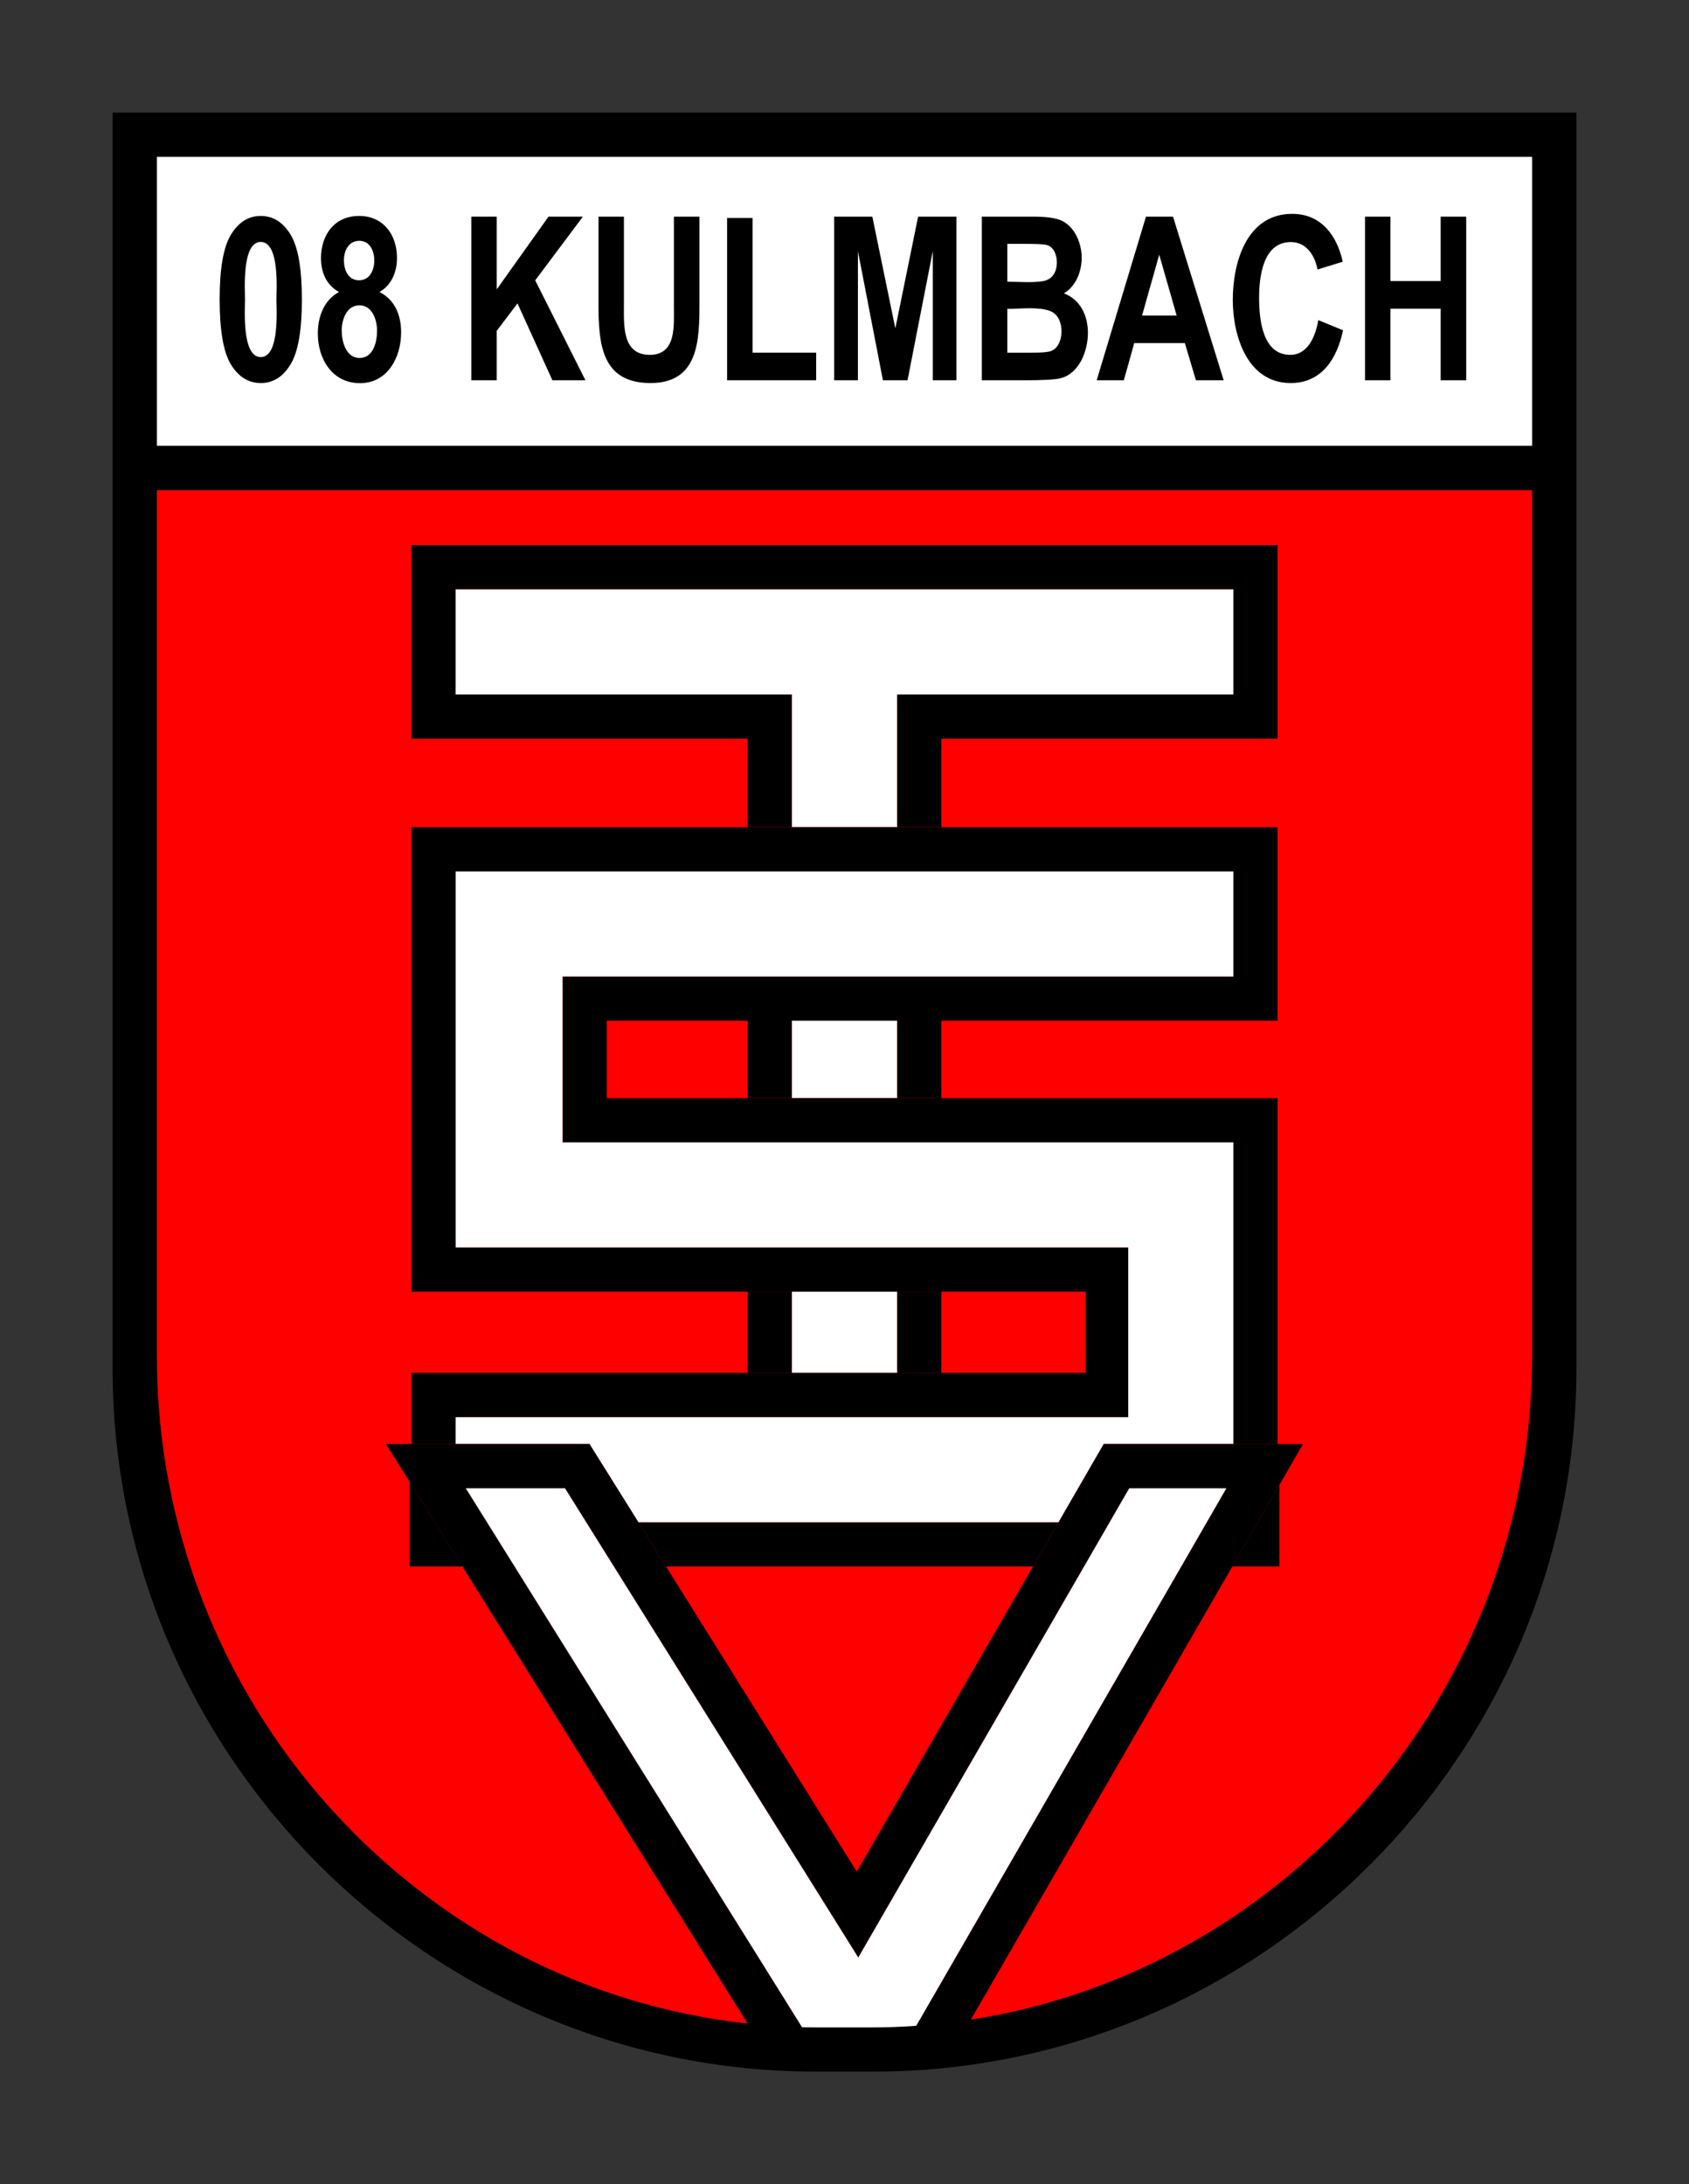
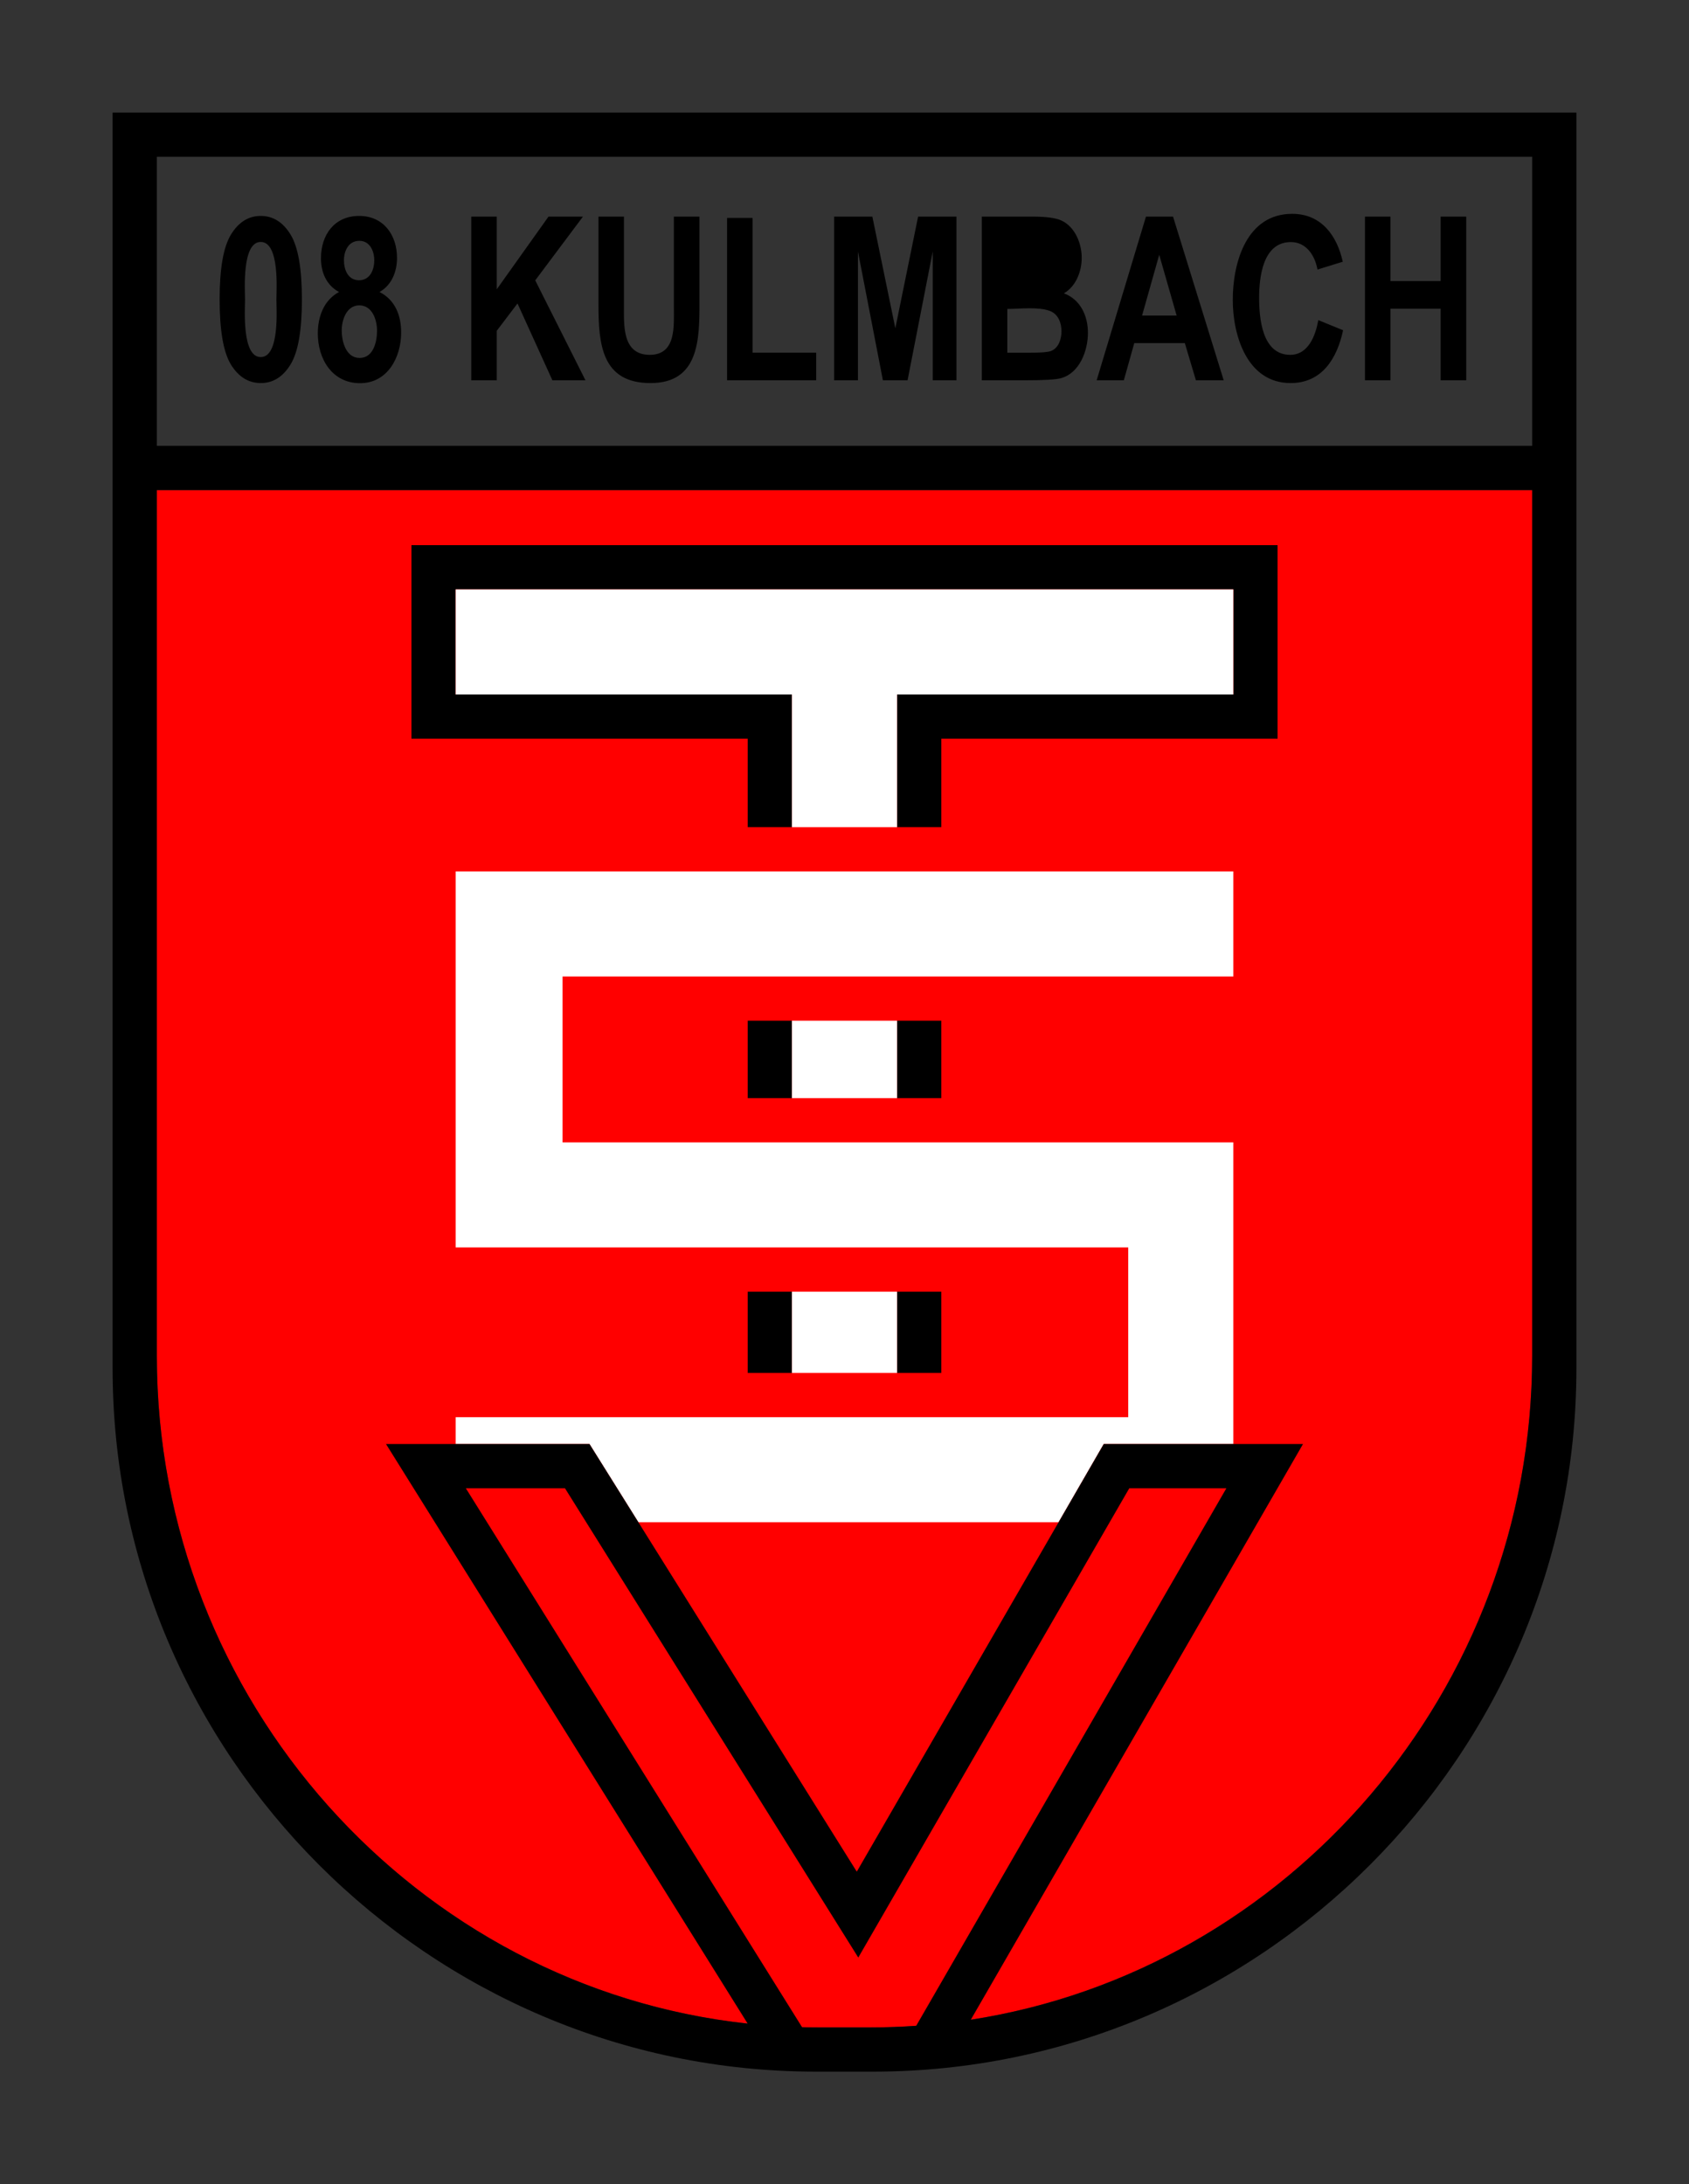
<svg xmlns="http://www.w3.org/2000/svg" xml:space="preserve" width="150mm" height="194mm" style="shape-rendering:geometricPrecision; text-rendering:geometricPrecision; image-rendering:optimizeQuality; fill-rule:evenodd; clip-rule:evenodd" viewBox="0 0 150 194">
  <rect x="0" y="0" width="150" height="194" fill="#333333" stroke="none" />
  <defs>
    <style type="text/css">
   
    .fil3 {fill:black}
    .fil2 {fill:red}
    .fil1 {fill:white}
    .fil0 {fill:black;fill-rule:nonzero}
   
  </style>
  </defs>
  <g id="Ebene_x0020_1">
    <g id="_167224168">
-       <path id="_167474240" class="fil0" d="M23.156 19.178c1.089,0 1.974,0.552 2.647,1.652 0.674,1.1 1.009,3.026 1.009,5.777 0,2.742 -0.335,4.664 -1.009,5.764 -0.674,1.103 -1.555,1.652 -2.638,1.652 -1.092,0 -1.977,-0.545 -2.651,-1.635 -0.674,-1.09 -1.009,-3.029 -1.009,-5.811 0,-2.731 0.335,-4.647 1.009,-5.747 0.674,-1.1 1.555,-1.652 2.641,-1.652zm0 2.312c-1.692,0 -1.395,4.295 -1.395,5.117 0,0.822 -0.297,5.108 1.395,5.108 1.696,0 1.392,-4.28 1.392,-5.108 0,-0.827 0.305,-5.117 -1.392,-5.117zm6.949 4.444c-1.134,-0.623 -1.6,-1.754 -1.6,-3.006 0,-2.07 1.198,-3.75 3.388,-3.75 2.162,0 3.366,1.683 3.366,3.73 0,1.205 -0.46,2.409 -1.552,3.026 1.398,0.715 1.919,2.095 1.919,3.598 0,2.222 -1.216,4.502 -3.65,4.502 -2.476,0 -3.752,-2.154 -3.752,-4.414 0,-1.474 0.523,-2.947 1.881,-3.686zm0.441 -2.806c0,0.833 0.366,1.764 1.338,1.764 0.974,0 1.354,-0.923 1.354,-1.764 0,-0.818 -0.378,-1.736 -1.329,-1.736 -0.961,0 -1.364,0.897 -1.364,1.736zm-0.198 6.224c0,0.963 0.365,2.44 1.59,2.44 1.236,0 1.546,-1.458 1.546,-2.42 0,-0.95 -0.413,-2.251 -1.574,-2.251 -1.137,0 -1.562,1.299 -1.562,2.231zm11.506 4.424l0 -14.537 2.264 0 0 6.455 4.595 -6.455 3.059 0 -4.238 5.662 4.461 8.875 -2.938 0 -3.098 -6.824 -1.843 2.43 0 4.393 -2.264 0zm11.295 -14.537l2.264 0 0 7.873c0,1.745 -0.176,4.404 2.29,4.404 2.361,0 2.143,-2.542 2.143,-4.234l0 -8.042 2.274 0 0 7.636c0,3.303 -0.045,7.148 -4.349,7.148 -4.356,0 -4.621,-3.486 -4.621,-7.03l0 -7.754zm11.423 14.537l0 -14.419 2.264 0 0 11.968 5.649 0 0 2.45 -7.913 0zm9.507 0l0 -14.537 3.395 0 2.041 9.917 2.022 -9.917 3.404 0 0 14.537 -2.104 0 0 -11.444 -2.236 11.444 -2.191 0 -2.216 -11.444 0 11.444 -2.114 0zm13.116 -14.537l4.503 0c1.226,0 2.092,0.118 2.59,0.359 1.202,0.571 1.779,2.042 1.779,3.3 0,1.197 -0.5,2.527 -1.581,3.155 1.479,0.555 2.133,2.008 2.133,3.51 0,1.571 -0.727,3.587 -2.424,4.035 -0.457,0.118 -1.514,0.179 -3.171,0.179l-3.829 0 0 -14.537zm2.264 2.42l0 3.361c1.023,0 2.16,0.108 3.165,-0.051 0.862,-0.143 1.233,-0.846 1.233,-1.665 0,-0.616 -0.241,-1.367 -0.91,-1.547 -0.252,-0.064 -0.977,-0.098 -2.175,-0.098l-1.312 0zm0 5.781l0 3.886 2.108 0c0.923,0 1.514,-0.051 1.776,-0.152 0.688,-0.267 0.926,-1.081 0.926,-1.75 0,-0.747 -0.285,-1.533 -1.041,-1.811 -1.052,-0.383 -2.639,-0.173 -3.768,-0.173zm19.218 6.336l-2.469 0 -0.984 -3.303 -4.49 0 -0.926 3.303 -2.414 0 4.378 -14.537 2.405 0 4.5 14.537zm-4.18 -5.75l-1.546 -5.395 -1.523 5.395 3.069 0zm12.582 0.406l2.2 0.9c-0.525,2.479 -1.855,4.691 -4.659,4.691 -3.858,0 -5.138,-4.21 -5.138,-7.385 0,-3.33 1.223,-7.646 5.279,-7.646 2.592,0 3.981,1.943 4.49,4.255l-2.245 0.694c-0.224,-1.231 -0.978,-2.44 -2.366,-2.44 -2.491,0 -2.817,3.118 -2.817,4.948 0,1.798 0.255,5.067 2.759,5.067 1.634,0 2.259,-1.754 2.497,-3.083zm4.145 5.344l0 -14.537 2.264 0 0 5.72 4.455 0 0 -5.72 2.274 0 0 14.537 -2.274 0 0 -6.356 -4.455 0 0 6.356 -2.264 0z" />
-       <path id="_167474168" class="fil1" d="M13.93 13.929l122.141 0 0 25.669 -122.141 0 0 -25.669zm9.226 5.249c1.089,0 1.974,0.552 2.647,1.652 0.674,1.1 1.009,3.026 1.009,5.777 0,2.742 -0.335,4.664 -1.009,5.764 -0.674,1.103 -1.555,1.652 -2.638,1.652 -1.092,0 -1.977,-0.545 -2.651,-1.635 -0.674,-1.09 -1.009,-3.029 -1.009,-5.811 0,-2.731 0.335,-4.647 1.009,-5.747 0.674,-1.1 1.555,-1.652 2.641,-1.652zm0 2.312c-1.692,0 -1.395,4.295 -1.395,5.117 0,0.822 -0.297,5.108 1.395,5.108 1.696,0 1.392,-4.28 1.392,-5.108 0,-0.827 0.305,-5.117 -1.392,-5.117zm6.949 4.444c-1.134,-0.623 -1.6,-1.754 -1.6,-3.006 0,-2.07 1.198,-3.75 3.388,-3.75 2.162,0 3.366,1.683 3.366,3.73 0,1.205 -0.46,2.409 -1.552,3.026 1.398,0.715 1.919,2.095 1.919,3.598 0,2.222 -1.216,4.502 -3.65,4.502 -2.476,0 -3.752,-2.154 -3.752,-4.414 0,-1.474 0.523,-2.947 1.881,-3.686zm0.441 -2.806c0,0.833 0.366,1.764 1.338,1.764 0.974,0 1.354,-0.923 1.354,-1.764 0,-0.818 -0.378,-1.736 -1.329,-1.736 -0.961,0 -1.364,0.897 -1.364,1.736zm-0.198 6.224c0,0.963 0.365,2.44 1.59,2.44 1.236,0 1.546,-1.458 1.546,-2.42 0,-0.95 -0.413,-2.251 -1.574,-2.251 -1.137,0 -1.562,1.299 -1.562,2.231zm11.506 4.424l0 -14.537 2.264 0 0 6.455 4.595 -6.455 3.059 0 -4.238 5.662 4.461 8.875 -2.938 0 -3.098 -6.824 -1.843 2.43 0 4.393 -2.264 0zm11.295 -14.537l2.264 0 0 7.873c0,1.745 -0.176,4.404 2.29,4.404 2.361,0 2.143,-2.542 2.143,-4.234l0 -8.042 2.274 0 0 7.636c0,3.303 -0.045,7.148 -4.349,7.148 -4.356,0 -4.621,-3.486 -4.621,-7.03l0 -7.754zm11.423 14.537l0 -14.419 2.264 0 0 11.968 5.649 0 0 2.45 -7.913 0zm9.507 0l0 -14.537 3.395 0 2.041 9.917 2.022 -9.917 3.404 0 0 14.537 -2.104 0 0 -11.444 -2.236 11.444 -2.191 0 -2.216 -11.444 0 11.444 -2.114 0zm13.116 -14.537l4.503 0c1.226,0 2.092,0.118 2.59,0.359 1.202,0.571 1.779,2.042 1.779,3.3 0,1.197 -0.5,2.527 -1.581,3.155 1.479,0.555 2.133,2.008 2.133,3.51 0,1.571 -0.727,3.587 -2.424,4.035 -0.457,0.118 -1.514,0.179 -3.171,0.179l-3.829 0 0 -14.537zm2.264 2.42l0 3.361c1.023,0 2.16,0.108 3.165,-0.051 0.862,-0.143 1.233,-0.846 1.233,-1.665 0,-0.616 -0.241,-1.367 -0.91,-1.547 -0.252,-0.064 -0.977,-0.098 -2.175,-0.098l-1.312 0zm0 5.781l0 3.886 2.108 0c0.923,0 1.514,-0.051 1.776,-0.152 0.688,-0.267 0.926,-1.081 0.926,-1.75 0,-0.747 -0.285,-1.533 -1.041,-1.811 -1.052,-0.383 -2.639,-0.173 -3.768,-0.173zm19.218 6.336l-2.469 0 -0.984 -3.303 -4.49 0 -0.926 3.303 -2.414 0 4.378 -14.537 2.405 0 4.5 14.537zm-4.18 -5.75l-1.546 -5.395 -1.523 5.395 3.069 0zm12.582 0.406l2.2 0.9c-0.525,2.479 -1.855,4.691 -4.659,4.691 -3.858,0 -5.138,-4.21 -5.138,-7.385 0,-3.33 1.223,-7.646 5.279,-7.646 2.592,0 3.981,1.943 4.49,4.255l-2.245 0.694c-0.224,-1.231 -0.978,-2.44 -2.366,-2.44 -2.491,0 -2.817,3.118 -2.817,4.948 0,1.798 0.255,5.067 2.759,5.067 1.634,0 2.259,-1.754 2.497,-3.083zm4.145 5.344l0 -14.537 2.264 0 0 5.72 4.455 0 0 -5.72 2.274 0 0 14.537 -2.274 0 0 -6.356 -4.455 0 0 6.356 -2.264 0z" />
+       <path id="_167474240" class="fil0" d="M23.156 19.178c1.089,0 1.974,0.552 2.647,1.652 0.674,1.1 1.009,3.026 1.009,5.777 0,2.742 -0.335,4.664 -1.009,5.764 -0.674,1.103 -1.555,1.652 -2.638,1.652 -1.092,0 -1.977,-0.545 -2.651,-1.635 -0.674,-1.09 -1.009,-3.029 -1.009,-5.811 0,-2.731 0.335,-4.647 1.009,-5.747 0.674,-1.1 1.555,-1.652 2.641,-1.652zm0 2.312c-1.692,0 -1.395,4.295 -1.395,5.117 0,0.822 -0.297,5.108 1.395,5.108 1.696,0 1.392,-4.28 1.392,-5.108 0,-0.827 0.305,-5.117 -1.392,-5.117zm6.949 4.444c-1.134,-0.623 -1.6,-1.754 -1.6,-3.006 0,-2.07 1.198,-3.75 3.388,-3.75 2.162,0 3.366,1.683 3.366,3.73 0,1.205 -0.46,2.409 -1.552,3.026 1.398,0.715 1.919,2.095 1.919,3.598 0,2.222 -1.216,4.502 -3.65,4.502 -2.476,0 -3.752,-2.154 -3.752,-4.414 0,-1.474 0.523,-2.947 1.881,-3.686zm0.441 -2.806c0,0.833 0.366,1.764 1.338,1.764 0.974,0 1.354,-0.923 1.354,-1.764 0,-0.818 -0.378,-1.736 -1.329,-1.736 -0.961,0 -1.364,0.897 -1.364,1.736zm-0.198 6.224c0,0.963 0.365,2.44 1.59,2.44 1.236,0 1.546,-1.458 1.546,-2.42 0,-0.95 -0.413,-2.251 -1.574,-2.251 -1.137,0 -1.562,1.299 -1.562,2.231zm11.506 4.424l0 -14.537 2.264 0 0 6.455 4.595 -6.455 3.059 0 -4.238 5.662 4.461 8.875 -2.938 0 -3.098 -6.824 -1.843 2.43 0 4.393 -2.264 0zm11.295 -14.537l2.264 0 0 7.873c0,1.745 -0.176,4.404 2.29,4.404 2.361,0 2.143,-2.542 2.143,-4.234l0 -8.042 2.274 0 0 7.636c0,3.303 -0.045,7.148 -4.349,7.148 -4.356,0 -4.621,-3.486 -4.621,-7.03l0 -7.754zm11.423 14.537l0 -14.419 2.264 0 0 11.968 5.649 0 0 2.45 -7.913 0zm9.507 0l0 -14.537 3.395 0 2.041 9.917 2.022 -9.917 3.404 0 0 14.537 -2.104 0 0 -11.444 -2.236 11.444 -2.191 0 -2.216 -11.444 0 11.444 -2.114 0zm13.116 -14.537l4.503 0c1.226,0 2.092,0.118 2.59,0.359 1.202,0.571 1.779,2.042 1.779,3.3 0,1.197 -0.5,2.527 -1.581,3.155 1.479,0.555 2.133,2.008 2.133,3.51 0,1.571 -0.727,3.587 -2.424,4.035 -0.457,0.118 -1.514,0.179 -3.171,0.179l-3.829 0 0 -14.537zm2.264 2.42l0 3.361l-1.312 0zm0 5.781l0 3.886 2.108 0c0.923,0 1.514,-0.051 1.776,-0.152 0.688,-0.267 0.926,-1.081 0.926,-1.75 0,-0.747 -0.285,-1.533 -1.041,-1.811 -1.052,-0.383 -2.639,-0.173 -3.768,-0.173zm19.218 6.336l-2.469 0 -0.984 -3.303 -4.49 0 -0.926 3.303 -2.414 0 4.378 -14.537 2.405 0 4.5 14.537zm-4.18 -5.75l-1.546 -5.395 -1.523 5.395 3.069 0zm12.582 0.406l2.2 0.9c-0.525,2.479 -1.855,4.691 -4.659,4.691 -3.858,0 -5.138,-4.21 -5.138,-7.385 0,-3.33 1.223,-7.646 5.279,-7.646 2.592,0 3.981,1.943 4.49,4.255l-2.245 0.694c-0.224,-1.231 -0.978,-2.44 -2.366,-2.44 -2.491,0 -2.817,3.118 -2.817,4.948 0,1.798 0.255,5.067 2.759,5.067 1.634,0 2.259,-1.754 2.497,-3.083zm4.145 5.344l0 -14.537 2.264 0 0 5.72 4.455 0 0 -5.72 2.274 0 0 14.537 -2.274 0 0 -6.356 -4.455 0 0 6.356 -2.264 0z" />
      <path id="_167474096" class="fil2" d="M13.93 43.528l122.141 0 0 76.907c0,32.8 -26.41,59.636 -58.689,59.636l-4.763 0c-32.279,0 -58.689,-26.836 -58.689,-59.636l0 -76.907z" />
      <path id="_167474024" class="fil3" d="M66.404 121.944l0 -7.216 3.93 0 0 7.216 -3.93 0zm0 -24.407l0 -6.876 3.93 0 0 6.876 -3.93 0zm0 -24.067l0 -7.859 -29.865 0c0,-5.73 0,-11.46 0,-17.19l76.923 0c0,5.73 0,11.46 0,17.19l-29.865 0 0 7.859 -3.93 0 0 -11.788 29.865 0 0 -9.332 -69.063 0 0 9.332 29.865 0 0 11.788 -3.93 0zm17.193 17.19l0 6.876 -3.93 0 0 -6.876 3.93 0zm0 24.067l0 7.216 -3.93 0 0 -7.216 3.93 0z" />
      <path id="_167473952" class="fil1" d="M40.468 61.683l29.865 0 0 11.788 9.333 0 0 -11.788 29.865 0 0 -9.332 -69.063 0 0 9.332zm29.865 28.978l0 6.876 9.333 0 0 -6.876 -9.333 0zm0 24.067l0 7.216 9.333 0 0 -7.216 -9.333 0z" />
-       <path id="_167473880" class="fil3" d="M36.539 73.471c25.641,0 51.282,0 76.923,0 0,5.73 0,11.46 0,17.19l-59.572 0 0 6.876 59.572 0 0 30.721c-1.31,0 -2.619,0 -3.929,0l0 -26.792 -59.572 -0 0 -14.735 59.572 0 0 -9.332 -68.905 0 0 33.398 59.73 0c0,5.025 0,10.05 0,15.075l-59.889 0 0 2.385c-1.257,0 -2.672,0 -3.929,0l0 -6.315 59.888 0 0 -7.216 -59.888 0 0 -41.257zm77.081 58.422l0 7.241 -4.181 0 4.181 -7.241zm-21.878 7.241l-32.592 0 -2.456 -3.929 37.316 0 -2.269 3.929zm-50.664 0l-4.698 0 0 -7.518 4.698 7.518z" />
      <path id="_167473808" class="fil1" d="M49.96 86.732l59.571 0 0 -9.332 -69.063 0 0 0 -0 0 0 33.398 59.73 0 0 15.075 -59.73 0 0 2.385c4.014,0 7.87,0 11.885,0l4.341 6.947 37.316 0 4.011 -6.947 11.51 0 -0 -26.792 -59.571 -0 0 -14.735z" />
      <path id="_167473736" class="fil3" d="M10 10l130 0 0 111.544c0,34.351 -28.109,62.456 -62.465,62.456l-5.07 0c-34.356,0 -62.465,-28.105 -62.465,-62.456 0,-37.181 0,-74.362 0,-111.544zm105.719 118.258l-29.502 51.132c28.126,-4.363 49.854,-29.205 49.854,-58.955l0 -76.907 -122.141 0 0 76.907c0,30.665 23.085,56.115 52.468,59.298l-32.116 -51.475c6.024,0 12.048,0 18.072,0l23.737 37.981 21.932 -37.981c5.899,0 11.798,0 17.697,0zm-34.351 51.671l27.545 -47.742 -8.622 0c-8.022,13.893 -16.045,27.787 -24.067,41.68l-26.048 -41.68 -0 0 -8.804 0 29.86 47.865c0.461,0.011 0.924,0.018 1.387,0.018l4.763 0c1.34,0 2.668,-0.051 3.986,-0.142zm-67.438 -140.331l122.141 0 0 -25.669 -122.141 0 0 25.669z" />
-       <path id="_167473664" class="fil1" d="M41.371 132.188l8.804 0 26.048 41.68 24.067 -41.68 8.622 0 -27.545 47.742c-1.318,0.091 -2.646,0.142 -3.986,0.142l-4.763 0c-0.464,0 -0.926,-0.007 -1.387,-0.018l-29.86 -47.865z" />
    </g>
  </g>
</svg>